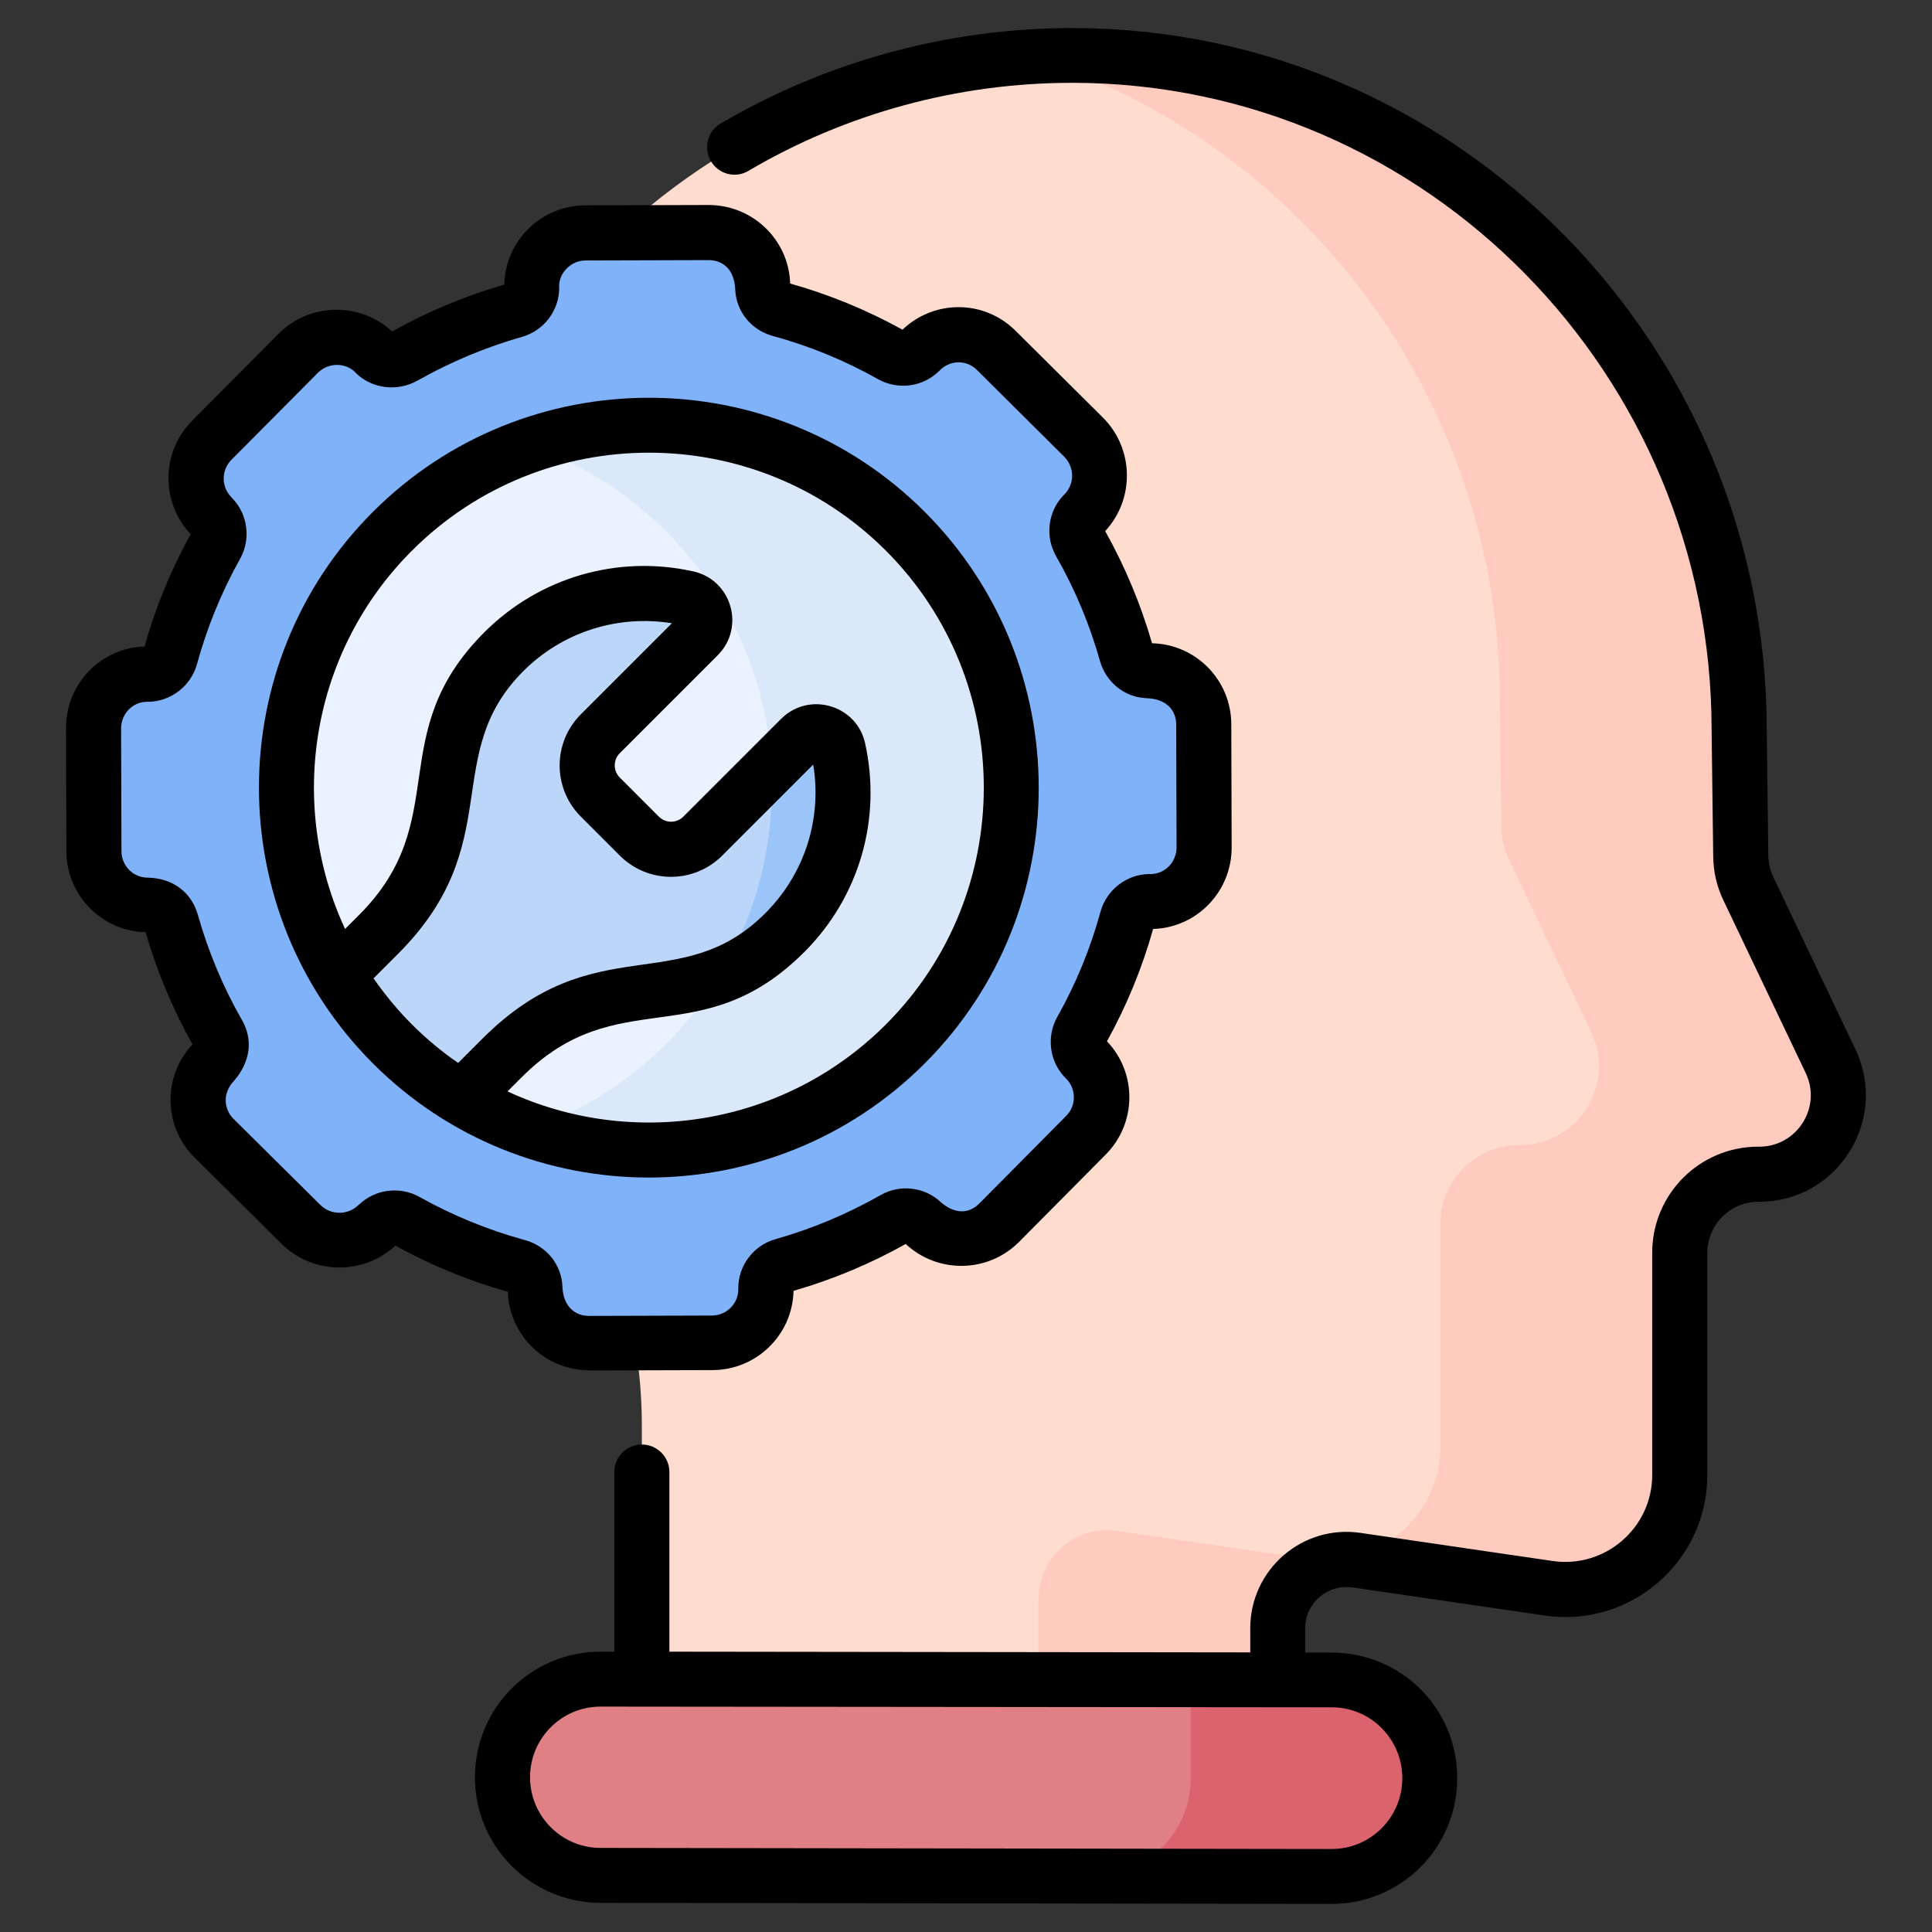
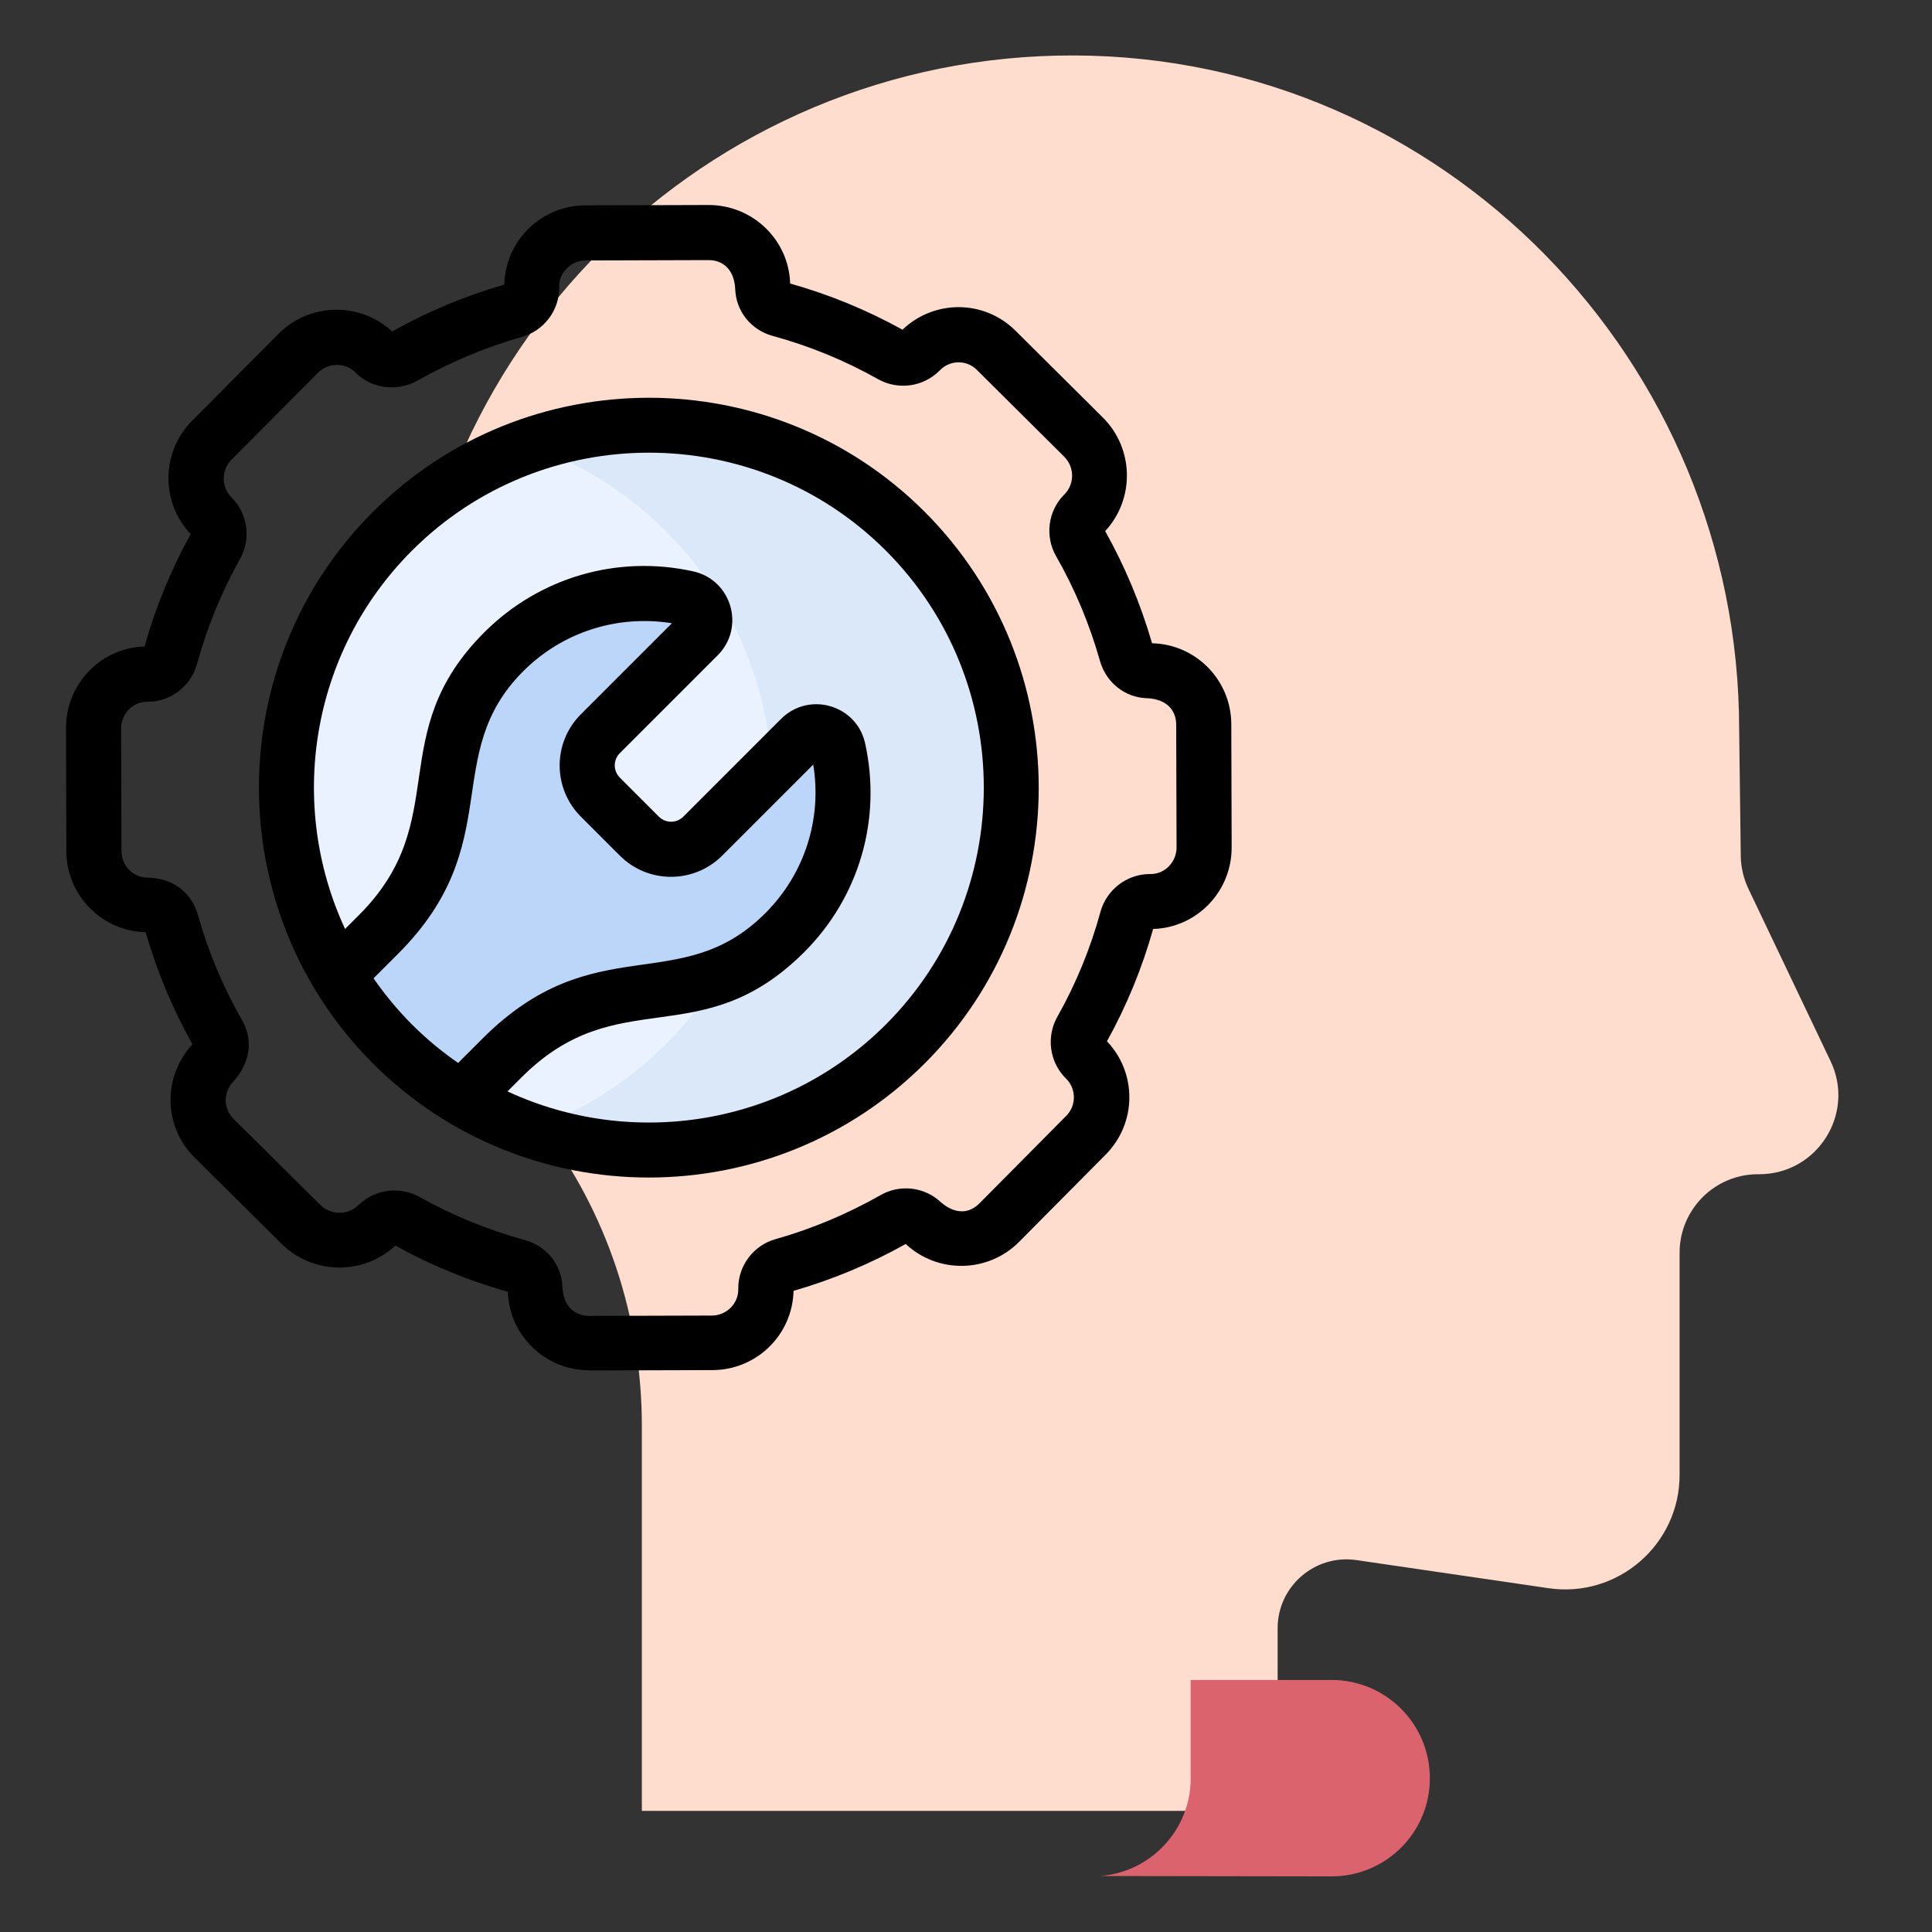
<svg xmlns="http://www.w3.org/2000/svg" id="Layer_1" viewBox="0 0 1080 1080">
  <rect x="0" y="0" width="1080" height="1080" fill="#333333" stroke="none" />
  <defs>
    <style>      .st0 {        fill: #9bc4f9;      }      .st1 {        fill: #db636e;      }      .st2 {        fill: #ffddce;      }      .st3 {        fill: #bcd6f9;      }      .st4 {        fill: #ffcbbe;      }      .st5 {        fill: #e07f84;      }      .st6 {        fill: #7fb2f9;      }      .st7 {        fill: #dbe8f9;      }      .st8 {        fill: #eaf2ff;      }    </style>
  </defs>
  <g>
    <g>
      <path class="st2" d="M983.4,656.4c32.5,0,53.9-33.9,39.9-63.2l-45.9-96.3c-2.7-5.7-4.2-12-4.3-18.3l-.9-70.7c0-206.1-165.5-376.2-371.5-376.9-206.5-.7-374.1,166.5-374.1,372.8s28.3,163,76,225.6c36.7,48.2,56.2,107.2,56.2,167.8v215.1h355.4v-102.1c0-23.5,20.9-41.5,44.1-38.1l107.3,15.7c38.6,5.7,73.3-24.3,73.3-63.3v-124.2c0-24.4,19.9-44.2,44.4-43.9h0Z" />
-       <path class="st4" d="M1023.3,593.2l-45.9-96.3c-2.7-5.7-4.2-12-4.3-18.3l-.9-70.7c0-206.1-165.5-376.2-371.5-376.9-8.2,0-16.4.2-24.4.7,152.2,47.9,262.1,192,262.1,359.9l.9,70.7c0,6.4,1.5,12.6,4.3,18.3l45.9,96.3c14,29.3-7.4,63.2-39.9,63.2-24.4-.2-44.4,19.5-44.4,43.9v124.2c0,39.1-34.7,69-73.3,63.3l-107.3-15.7c-23.3-3.4-44.1,14.6-44.1,38.1v102.1h-221.6v16.2h355.4v-102.1c0-23.5,20.9-41.5,44.1-38.1l107.3,15.7c38.6,5.7,73.3-24.3,73.3-63.3v-124.2c0-24.4,19.9-44.2,44.4-43.9,32.5,0,53.9-33.9,39.9-63.2h0Z" />
-       <path class="st5" d="M280.9,993.5c0,30.2,24.5,54.8,54.7,54.8l408.7.6c30.3,0,54.9-24.5,54.9-54.8h0c0-30.4-24.5-54.9-54.8-55l-408.7-.4c-30.3,0-54.9,24.5-54.9,54.8h0Z" />
      <path class="st1" d="M744.5,939.1h-78.9v55c0,28.8-22.3,52.4-50.5,54.6l129.3.2c30.3,0,54.9-24.5,54.9-54.8h0c0-30.4-24.5-54.9-54.8-55h0Z" />
    </g>
    <g>
-       <path class="st6" d="M672.9,404.9c0-16.6-13.5-30.3-30.1-30.1-.4,0-.8,0-1.2,0-5.6-.2-10.3-4.2-11.9-9.6-6.2-22-15-42.8-26-62.2-2.9-5-2.2-11.4,1.8-15.6.1-.1.3-.3.4-.4h0c11.7-11.9,11.6-31-.2-42.8l-48.8-48.5c-11.8-11.7-30.9-11.6-42.5.4-.1.1-.3.3-.4.4-4.2,4-10.5,4.8-15.6,1.9-19.5-10.9-40.4-19.6-62.4-25.6-5.4-1.5-9.5-6.2-9.7-11.8,0-.4,0-.8,0-1.2,0-16.6-13.7-30-30.3-29.9l-68.6.2c-16.6,0-30.3,13.5-30.1,30.1,0,.1,0,.3,0,.4,0,5.9-3.9,11.1-9.6,12.7-21.8,6.1-42.5,14.8-61.8,25.8-5.3,3-12,2.3-16.3-1.9,0,0,0,0,0,0h0c-11.9-11.7-31-11.6-42.8.2l-48.3,48.6c-11.8,11.8-11.7,31,.1,42.7h0c.1.1.3.3.4.4,4,4.2,4.8,10.5,1.9,15.6-10.9,19.5-19.6,40.4-25.6,62.3-1.6,5.7-6.7,9.7-12.6,9.7-.1,0-.3,0-.4,0-16.6,0-30,13.7-29.9,30.3l.2,68.6c0,16.6,13.5,30.3,30.1,30.1.4,0,.8,0,1.2,0,5.6.2,10.3,4.2,11.9,9.6,6.2,22,15,42.8,26,62.2,2.9,5,2.2,11.4-1.8,15.6-.1.1-.3.3-.4.4h0c-11.8,11.8-11.8,30.9,0,42.7l48.5,48.2c11.9,11.8,31,11.8,42.9,0h0c.1-.1.3-.3.4-.4,4.2-4,10.5-4.8,15.6-1.9,19.5,10.9,40.4,19.6,62.3,25.6,5.4,1.5,9.5,6.2,9.7,11.8,0,.4,0,.8,0,1.2,0,16.6,13.7,30,30.3,29.9l68.6-.2c16.6,0,30.3-13.5,30.1-30.1,0-.1,0-.3,0-.4,0-5.9,3.9-11.1,9.6-12.7,22-6.2,42.8-15,62.2-26,5-2.9,11.4-2.2,15.6,1.8.1.1.3.3.4.4h0c11.8,11.8,31,11.7,42.7-.1l48.4-48.8c11.7-11.8,11.7-31-.2-42.7h0c-.1-.1-.3-.3-.4-.4-4-4.2-4.8-10.5-1.9-15.5,10.9-19.5,19.6-40.4,25.6-62.4,1.6-5.7,6.7-9.6,12.6-9.7.1,0,.3,0,.4,0,16.6,0,30-13.7,29.9-30.3l-.2-68.6Z" />
      <g>
        <circle class="st8" cx="362.8" cy="440.3" r="202.7" />
        <path class="st7" d="M506.1,297c-56.9-56.9-139.1-72.9-210.2-48,27.9,9.7,54.1,25.7,76.4,48,79.2,79.2,79.2,207.5,0,286.6-22.3,22.3-48.5,38.3-76.4,48,71.1,24.8,153.4,8.8,210.2-48,79.2-79.1,79.2-207.5,0-286.6Z" />
        <path class="st3" d="M468.6,418.8c-2.1-9.6-14.1-13.1-21-6.1l-54.7,54.7c-9.8,9.8-25.7,9.8-35.4,0l-21.8-21.8c-9.8-9.8-9.8-25.7,0-35.4l54.7-54.7c7-7,3.5-18.9-6.1-21-35.8-7.9-74.7,2.1-102.5,29.9-20.1,20.1-30.9,45.9-32.3,72.2,0,.2,0,.5,0,.7-1.7,32-15,62.3-37.7,85l-22.5,22.5c8.3,13.8,18.4,26.8,30.3,38.7,11.9,11.9,24.9,22,38.7,30.3l22.5-22.5c22.6-22.6,52.7-36,84.6-37.6.4,0,.7,0,1.1,0,26.3-1.5,52.2-12.2,72.2-32.3,27.8-27.8,37.8-66.7,29.9-102.5h0Z" />
-         <path class="st0" d="M447.5,412.7l-16.3,16.3c2.2,40.3-7.5,81.1-29.2,116.7,13.3-5.4,25.8-13.5,36.6-24.3,27.8-27.8,37.8-66.7,29.9-102.5-2.1-9.6-14.1-13.1-21-6.1Z" />
      </g>
    </g>
  </g>
  <g>
    <path d="M329.4,766.1h.2l68.6-.2c24.5,0,44.8-19.5,45.4-44.3,21.8-6.3,42.9-15.1,62.7-26.2,17.9,16.7,46,16.3,63.4-1.2l48.4-48.8c17.4-17.5,17.6-45.6.7-63.3,11-19.9,19.7-41,25.8-62.8,24.4-.7,44-20.9,43.9-45.7l-.2-68.6c0-24.9-19.9-44.9-44.3-45.4-6.3-21.8-15.1-42.9-26.2-62.7,16.6-17.9,16.2-46.1-1.3-63.5l-48.8-48.5c-17.6-17.5-45.5-17.5-63.2-.6-19.9-11-41-19.7-62.8-25.8-.7-24.3-20.8-43.9-45.6-43.9h-.2l-68.6.2c-24.5,0-44.8,19.5-45.4,44.3-21.8,6.3-42.9,15.1-62.7,26.2-17.9-16.6-46.1-16.2-63.5,1.3l-48.3,48.6c-17.4,17.5-17.6,45.6-.8,63.4-11,19.9-19.7,41-25.8,62.8-24.4.7-44,20.9-43.9,45.7l.2,68.6c0,24.8,19.9,44.9,44.3,45.4,6.3,21.8,15.1,42.9,26.2,62.7-16.7,17.9-16.4,45.9,1.2,63.3l48.6,48.2c17.5,17.3,45.7,17.7,63.6,1,19.9,11,41,19.7,62.9,25.8.7,24.1,20.6,43.9,45.5,43.9h0ZM200.9,673.1l-.5.5c-5.9,5.8-15.4,5.8-21.3,0l-48.6-48.2c-5.2-5.2-6.4-14.1.2-21.1,0-.2,15.3-15.2,4.5-34.2-10.6-18.5-18.8-38.2-24.6-58.7-3.3-11.7-13-20.5-28.2-20.8-8,0-14.5-6.7-14.5-14.8l-.2-68.6c0-8,6.3-14.9,14.5-14.9h.6c12.7-.1,23.9-8.8,27.3-21,5.6-20.5,13.7-40.3,24.1-58.9,6.1-10.9,4.4-24.8-4.2-33.7-.2-.2-.4-.4-.5-.6,0,0,0,0-.1-.1-5.8-5.8-5.8-15.2,0-21l48.3-48.6c5.8-5.8,15.3-5.9,21-.2h0c0,0,0,.1.1.2,9.1,9,23.4,10.7,34.7,4.3,18.4-10.4,38-18.6,58.3-24.4,12.2-3.4,20.8-14.7,20.8-27.4,0-.4-.7-5.9,4.2-10.8,2.8-2.9,6.6-4.5,10.6-4.5.2,0,68.9-.2,68.7-.2,7.6,0,14.4,4.8,14.9,16.4.5,12.3,8.9,22.7,21,26,20.5,5.6,40.3,13.7,58.9,24.2,10.8,6,24.9,4.7,34.5-5,5.5-5.7,14.8-6.1,20.7-.2l48.8,48.5c5.8,5.8,5.9,15.1.2,21,0,0,0,0-.1.1l-.6.6c-8.6,9-10.3,22.9-4.1,33.8,10.6,18.5,18.8,38.2,24.6,58.7,3.4,12,13.9,20.4,26.1,20.8,11.4.4,16.5,7,16.5,14.8l.2,68.6c0,8.1-6.4,14.9-14.5,14.9h-.4s-.3,0-.3,0c-12.7.1-23.9,8.8-27.3,21-5.6,20.5-13.7,40.3-24.2,58.9-6.1,10.9-4.4,24.8,4.3,33.8l.6.6c5.8,5.7,5.9,15.1.1,20.9l-48.4,48.8c-10.5,10.5-21.4-.5-21.6-.5-9-8.6-22.9-10.3-33.8-4-18.5,10.5-38.2,18.8-58.7,24.6-12.2,3.4-20.8,14.7-20.8,27.4v.7c0,8.1-6.7,14.6-14.8,14.6l-68.6.2h0c-7.9,0-14.5-5.3-14.9-16.4-.5-12.3-8.9-22.7-21-26-20.5-5.6-40.3-13.7-58.9-24.1-10.9-6.1-24.8-4.4-33.8,4.3h0Z" />
    <path d="M516.9,594.5c85-85,85-223.3,0-308.4-85-85-223.3-85-308.4,0-85,85-85,223.3,0,308.4,85,85,223.3,85,308.4,0ZM230.3,307.8c73-73,191.9-73,264.9,0,73,73,73,191.9,0,264.9-57.1,57.1-142.2,69.6-211.5,37.4l7.9-7.9c54-54,100-12.1,158-70,30.7-30.7,43.4-74.3,34-116.7-4.7-21.4-31.3-29.2-46.9-13.7l-54.7,54.7c-3.8,3.8-9.9,3.8-13.7,0l-21.8-21.8c-3.8-3.8-3.8-9.9,0-13.7l54.7-54.7c15.6-15.6,7.7-42.2-13.7-46.9-42.4-9.4-86,3.4-116.7,34-57,57-17,104.9-70,158l-7.9,7.9c-32.2-69.3-19.7-154.4,37.4-211.5ZM208.8,546.9l13.7-13.7c61.5-61.5,23.2-111.1,70-158,21.9-21.9,52.7-31.7,83.1-26.8l-50.9,50.9c-15.8,15.8-15.8,41.4,0,57.2l21.8,21.8c15.8,15.8,41.4,15.8,57.2,0l50.9-50.9c5,30.4-4.8,61.1-26.8,83.1-47.5,47.5-95.5,7.6-158,70l-13.7,13.7c-9.1-6.3-17.7-13.4-25.8-21.5-8.1-8.1-15.2-16.8-21.5-25.8h0Z" />
-     <path d="M1037.2,586.6l-45.9-96.3c-1.8-3.8-2.7-7.8-2.8-11.9l-.9-70.5c0-215.5-173.5-391.5-386.8-392.2-.5,0-.9,0-1.4,0-69.3,0-137.2,18.5-196.6,53.4-7.3,4.3-9.7,13.7-5.4,21,4.3,7.3,13.7,9.8,21,5.4,54.7-32.2,117.2-49.2,181-49.2s.8,0,1.2,0c196.4.7,356.2,162.9,356.2,361.7l.9,70.7c.1,8.6,2,17,5.8,24.8l45.9,96.3c9.2,19.3-5,41.2-25.9,41.2-.2,0-.4,0-.6,0-32.7,0-59.3,26.4-59.3,59.3v124.2c0,29.7-26.4,52.4-55.7,48.1l-107.3-15.7c-32.6-4.8-61.7,20.5-61.7,53.3v13.5l-324.7-.4v-100.4c0-8.5-6.9-15.4-15.4-15.4s-15.4,6.9-15.4,15.4v100.4h-7.7s0,0,0,0c-38.8,0-70.2,31.4-70.2,70.2s31.4,70.1,70.1,70.2l408.7.6h.1c38.5,0,70.2-31.1,70.2-70.3s-31.4-70.1-70.1-70.2h-14.9v-13.5c0-14.2,12.5-25,26.6-22.9l107.3,15.7c47.9,7,90.9-30.2,90.9-78.5v-124.2c0-15.4,12.4-28.7,29-28.6,43.7,0,72.6-45.6,53.8-85.2h0ZM783.9,994.1c0,21.5-17.4,39.5-39.5,39.5h0l-408.7-.6c-21.7,0-39.4-17.7-39.4-39.5s17.6-39.5,39.5-39.5h0c17.2,0,374.5.4,408.7.4,21.7,0,39.4,17.7,39.4,39.6h0Z" />
  </g>
</svg>